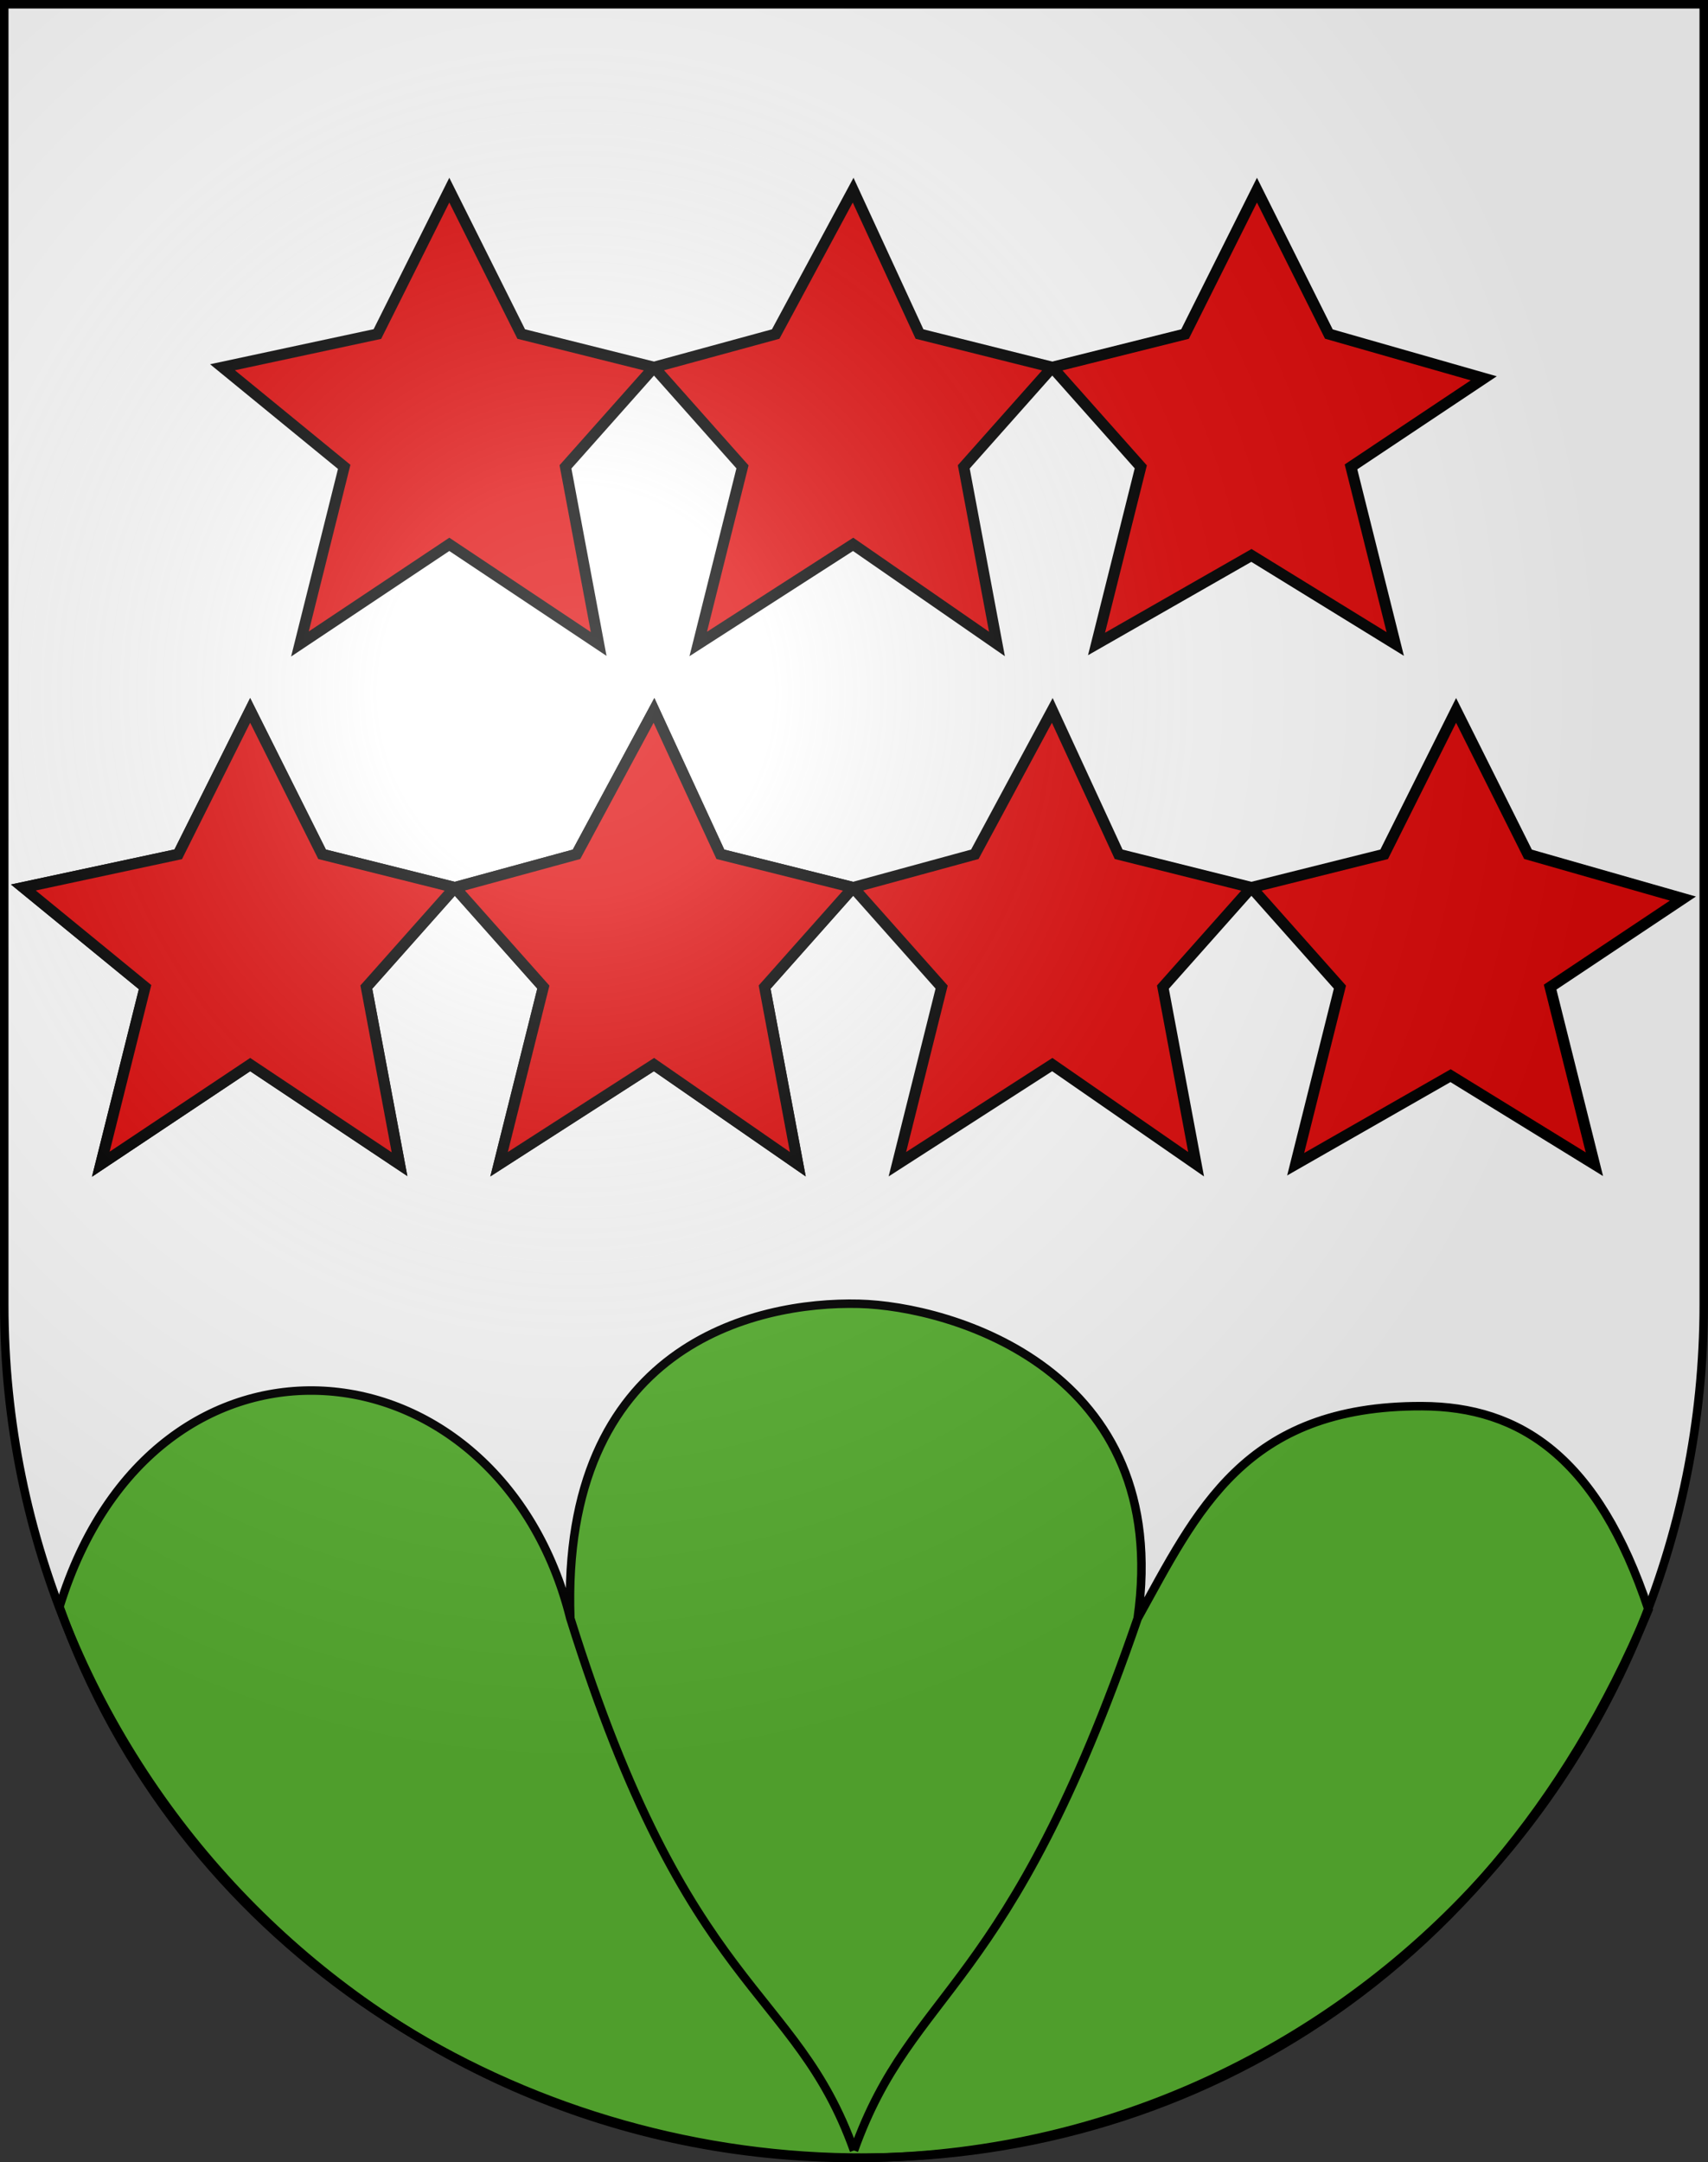
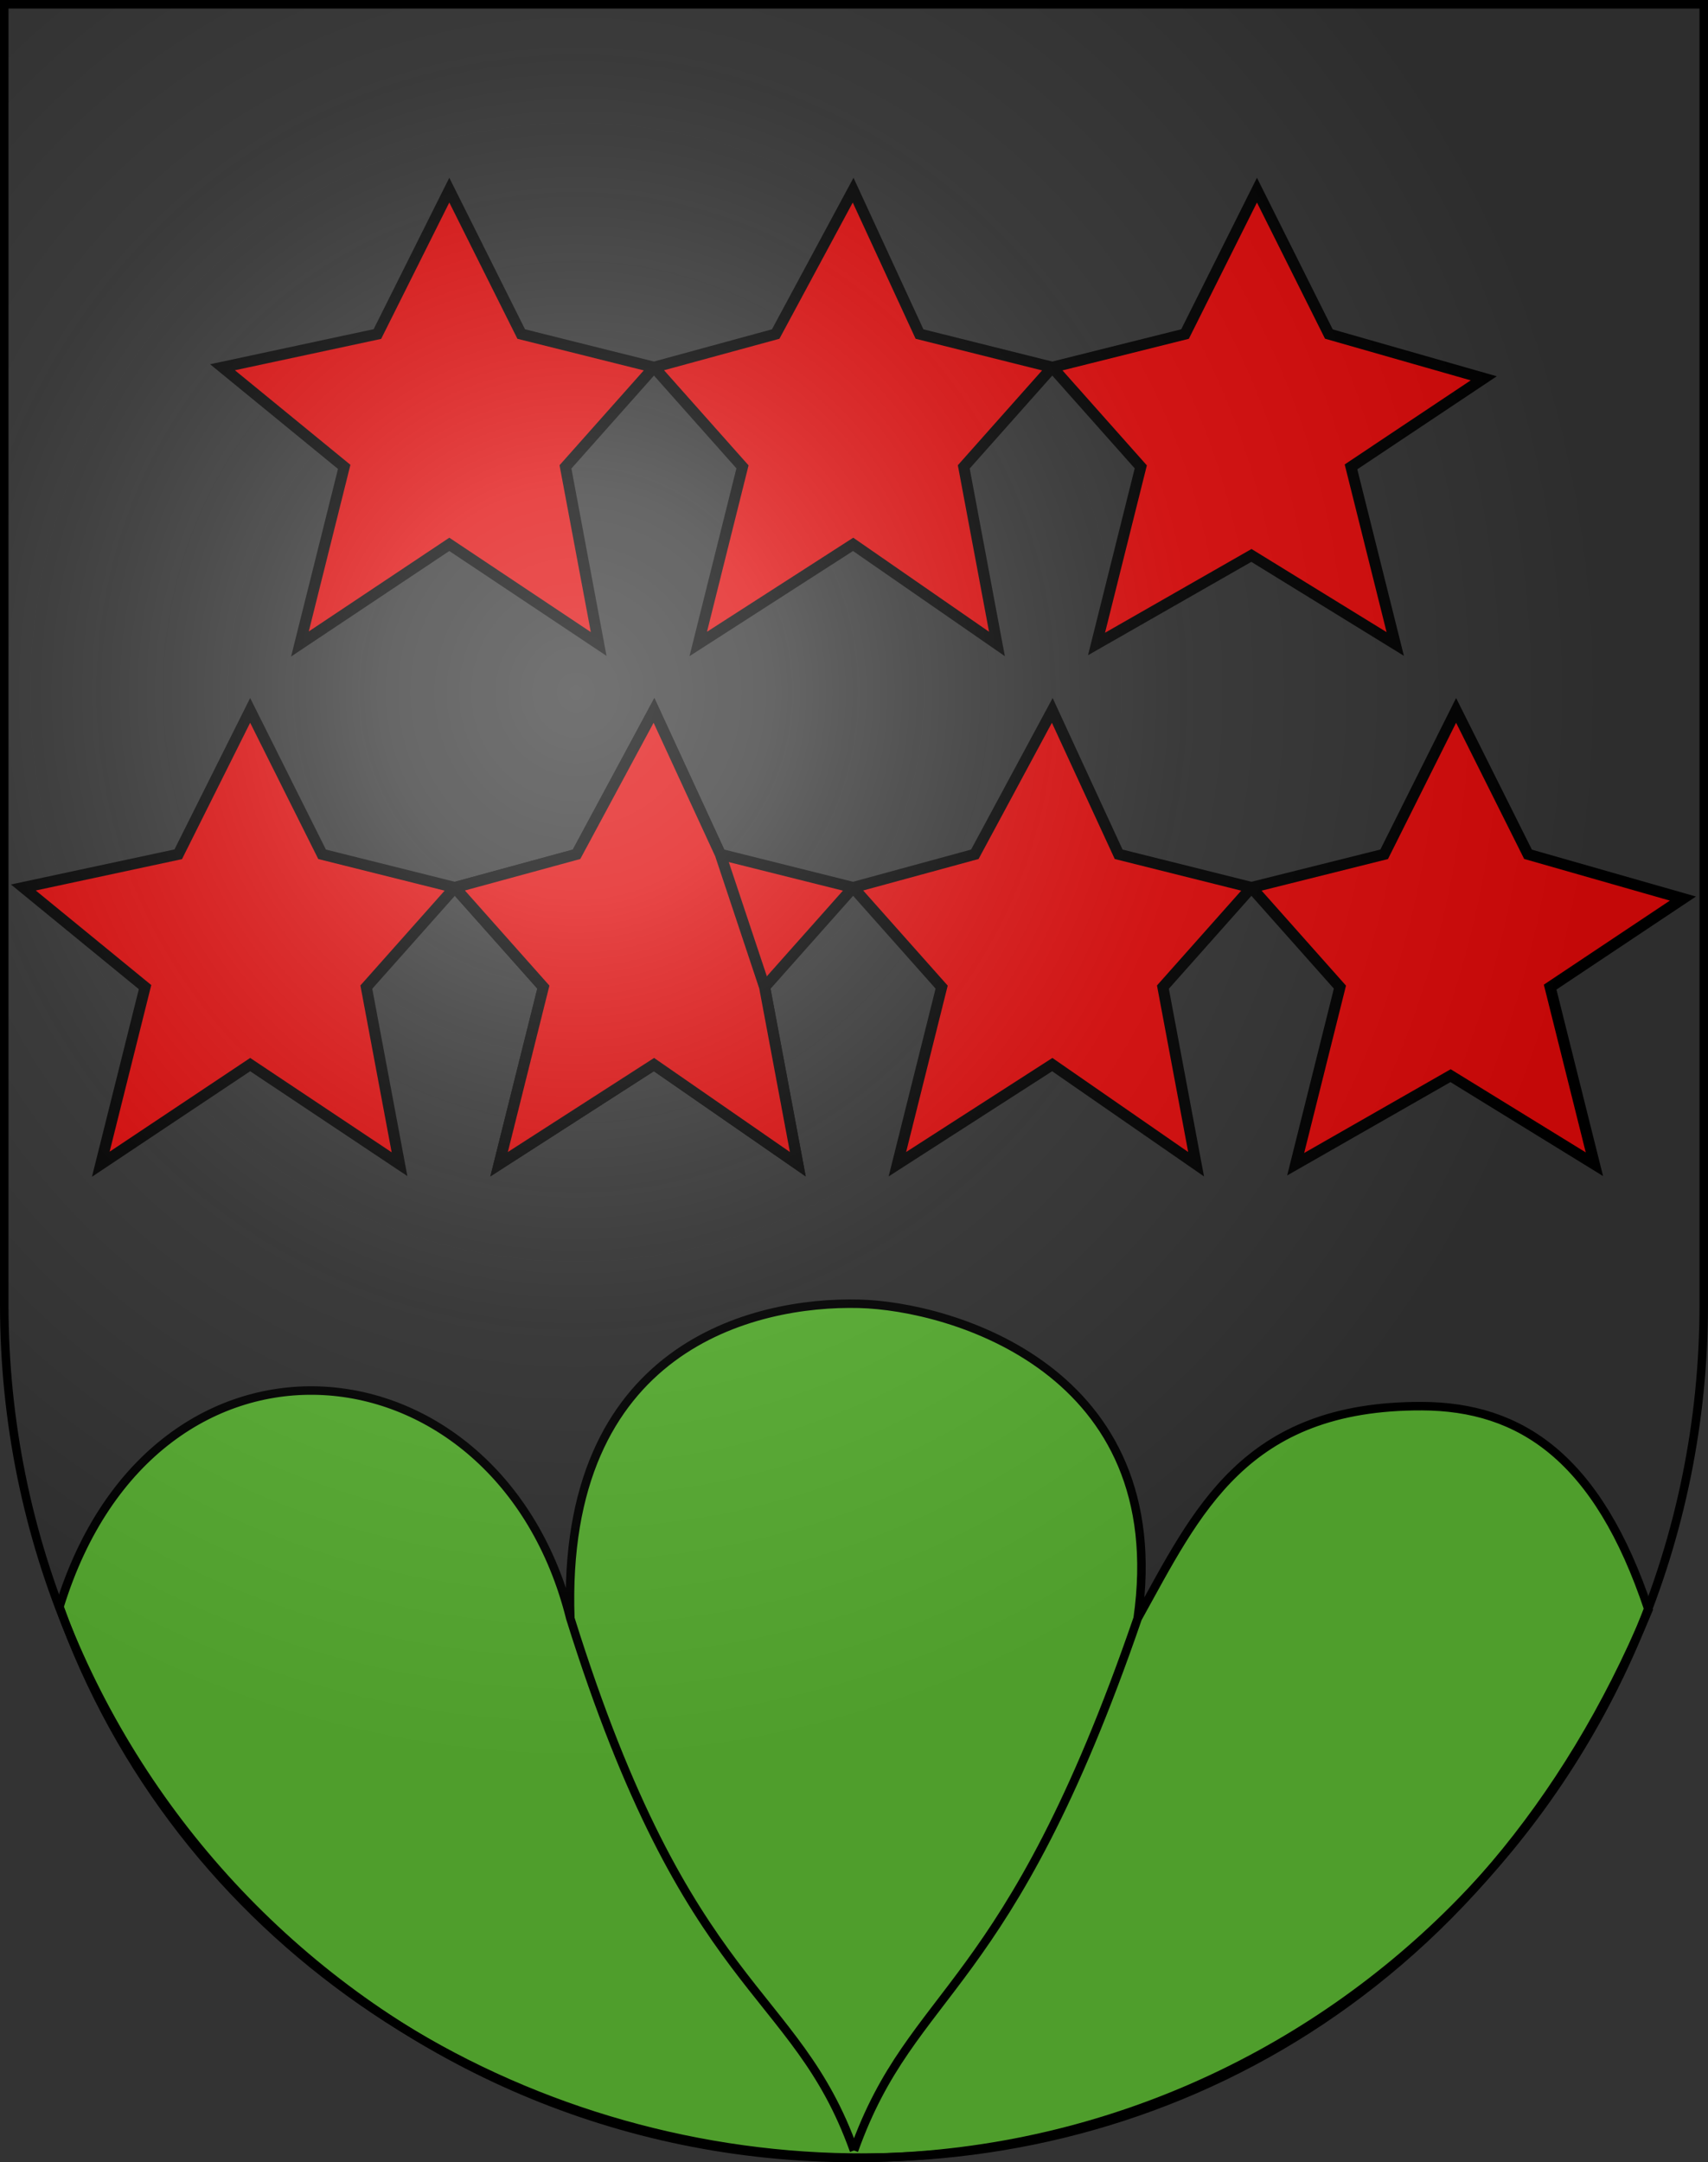
<svg xmlns="http://www.w3.org/2000/svg" xmlns:ns1="http://sodipodi.sourceforge.net/DTD/sodipodi-0.dtd" xmlns:ns2="http://www.inkscape.org/namespaces/inkscape" xmlns:xlink="http://www.w3.org/1999/xlink" height="763" width="603" version="1.0" id="svg20" ns1:version="0.32" ns2:version="0.46" ns1:docname="Oberthal-coat of arms.svg" ns1:docbase="C:\Users\Camilo\Documents\Escudos de Suiza" ns2:output_extension="org.inkscape.output.svg.inkscape">
  <rect width="100%" height="100%" fill="#333333" stroke="none" />
  <defs id="defs29">
    <ns2:perspective ns1:type="inkscape:persp3d" ns2:vp_x="0 : 381.5 : 1" ns2:vp_y="0 : 1000 : 0" ns2:vp_z="603 : 381.5 : 1" ns2:persp3d-origin="301.5 : 254.33333 : 1" id="perspective5149" />
    <linearGradient id="linearGradient2893">
      <stop style="stop-color:#ffffff;stop-opacity:0.314;" offset="0" id="stop2895" />
      <stop id="stop2897" offset="0.19" style="stop-color:#ffffff;stop-opacity:0.251;" />
      <stop style="stop-color:#6b6b6b;stop-opacity:0.125;" offset="0.6" id="stop2901" />
      <stop style="stop-color:#000000;stop-opacity:0.125;" offset="1" id="stop2899" />
    </linearGradient>
    <radialGradient ns2:collect="always" xlink:href="#linearGradient2893" id="radialGradient3236" gradientUnits="userSpaceOnUse" gradientTransform="matrix(1.215,1.531577e-24,1.464684e-23,1.267,-839.192,-490.489)" cx="858.042" cy="579.933" fx="858.042" fy="579.933" r="300" />
    <ns2:perspective id="perspective5197" ns2:persp3d-origin="372.04724 : 350.78739 : 1" ns2:vp_z="744.09448 : 526.18109 : 1" ns2:vp_y="0 : 1000 : 0" ns2:vp_x="0 : 526.18109 : 1" ns1:type="inkscape:persp3d" />
    <ns2:perspective id="perspective6580" ns2:persp3d-origin="372.04724 : 350.78739 : 1" ns2:vp_z="744.09448 : 526.18109 : 1" ns2:vp_y="0 : 1000 : 0" ns2:vp_x="0 : 526.18109 : 1" ns1:type="inkscape:persp3d" />
  </defs>
  <ns1:namedview ns2:window-height="720" ns2:window-width="1280" ns2:pageshadow="2" ns2:pageopacity="0.0" guidetolerance="10.0" gridtolerance="10.0" objecttolerance="10.0" borderopacity="1.0" bordercolor="#666666" pagecolor="#ffffff" id="base" ns2:zoom="0.38501964" ns2:cx="43.563391" ns2:cy="450.98555" ns2:window-x="-8" ns2:window-y="-8" ns2:current-layer="layer1" showgrid="true" showguides="true">
    <ns2:grid type="xygrid" id="grid5151" visible="true" enabled="true" />
  </ns1:namedview>
  <g ns2:groupmode="layer" id="layer1" ns2:label="Fond écu" style="display:inline" ns1:insensitive="true">
    <path id="path1899" d="M 1.5,1.5 L 1.5,460.368 C 1.5,626.678 135.815,761.5 301.5,761.5 C 467.185,761.5 601.5,626.678 601.5,460.368 L 601.5,1.5 L 1.5,1.5 z" style="fill:#ffffff;fill-opacity:0" />
-     <path style="opacity:1;fill:#ffffff" id="path1968" d="M 1.5,1.5 L 1.5,460.368 C 1.5,626.679 135.814,761.5 301.5,761.5 C 467.187,761.5 601.5,626.679 601.5,460.368 L 601.5,1.5 L 1.5,1.5 z" />
    <path style="fill:#5ab532;fill-opacity:1;fill-rule:evenodd;stroke:#000000;stroke-width:3;stroke-miterlimit:4;stroke-dasharray:none;stroke-opacity:1;display:inline" d="M 582,568 C 564.132,514.396 536.849,496.32 502.021,496.198 C 439.198,495.978 422.507,533.532 401.644,571.086 C 355.745,704.611 322.363,700.438 301.5,758.855 C 322.363,700.438 355.745,704.611 401.644,571.086 C 414.162,483.46 335.906,460.861 303.216,460.072 C 266.321,459.182 197.914,474.972 201.356,571.086 C 243.083,704.611 280.637,700.438 301.5,758.855 C 280.637,700.438 243.083,704.611 201.356,571.086 C 176.32,470.942 54.381,458.511 21,567 C 105,803 465,848 582,568 z" id="path7197" ns1:nodetypes="cscccsccccc" />
  </g>
  <g ns2:groupmode="layer" id="layer2" ns2:label="Meubles" style="display:inline" ns1:insensitive="true">
    <g id="g7848" transform="matrix(0.983,0,0,0.983,-604.642,-247.308)">
      <path ns1:nodetypes="ccccccccccc" id="path7179" d="M 750.639,371.5 L 776.467,319.844 L 802.295,371.5 L 849.977,383.421 L 818.189,419.182 L 830.109,482.758 L 776.467,446.997 L 722.824,482.758 L 738.719,419.182 L 695.01,383.421 L 750.639,371.5 z" style="fill:#e00909;fill-opacity:1;fill-rule:evenodd;stroke:#000000;stroke-width:3.974;stroke-miterlimit:4;stroke-dasharray:none;stroke-opacity:1" />
      <path style="fill:#e00909;fill-opacity:1;fill-rule:evenodd;stroke:#000000;stroke-width:3.974;stroke-miterlimit:4;stroke-dasharray:none;stroke-opacity:1" d="M 893.685,371.5 L 921.5,319.844 L 945.341,371.5 L 993.023,383.421 L 961.235,419.182 L 973.156,482.758 L 921.5,446.997 L 865.871,482.758 L 881.765,419.182 L 849.977,383.421 L 893.685,371.5 z" id="path7181" ns1:nodetypes="ccccccccccc" />
      <path ns1:nodetypes="ccccccccccc" id="path7183" d="M 1092.361,371.5 L 1066.533,319.844 L 1040.705,371.5 L 993.023,383.421 L 1024.811,419.182 L 1008.917,482.758 L 1064.546,450.97 L 1116.202,482.758 L 1100.308,419.182 L 1147.99,387.394 L 1092.361,371.5 z" style="fill:#e00909;fill-opacity:1;fill-rule:evenodd;stroke:#000000;stroke-width:3.974;stroke-miterlimit:4;stroke-dasharray:none;stroke-opacity:1" />
      <path style="fill:#e00909;fill-opacity:1;fill-rule:evenodd;stroke:#000000;stroke-width:3.974;stroke-miterlimit:4;stroke-dasharray:none;stroke-opacity:1" d="M 679.116,558.255 L 704.944,506.599 L 730.772,558.255 L 778.454,570.176 L 746.666,605.937 L 758.586,669.513 L 704.944,633.752 L 651.301,669.513 L 667.195,605.937 L 623.487,570.176 L 679.116,558.255 z" id="path7185" ns1:nodetypes="ccccccccccc" />
      <path ns1:nodetypes="ccccccccccc" id="path7187" d="M 822.162,558.255 L 849.977,506.599 L 873.818,558.255 L 921.5,570.176 L 889.712,605.937 L 901.632,669.513 L 849.977,633.752 L 794.348,669.513 L 810.242,605.937 L 778.454,570.176 L 822.162,558.255 z" style="fill:#e00909;fill-opacity:1;fill-rule:evenodd;stroke:#000000;stroke-width:3.974;stroke-miterlimit:4;stroke-dasharray:none;stroke-opacity:1" />
-       <path ns1:nodetypes="ccccccccccc" id="path7189" d="M 679.116,558.255 L 704.944,506.599 L 730.772,558.255 L 778.454,570.176 L 746.666,605.937 L 758.586,669.513 L 704.944,633.752 L 651.301,669.513 L 667.195,605.937 L 623.487,570.176 L 679.116,558.255 z" style="fill:#e00909;fill-opacity:1;fill-rule:evenodd;stroke:#000000;stroke-width:3.974;stroke-miterlimit:4;stroke-dasharray:none;stroke-opacity:1" />
-       <path style="fill:#e00909;fill-opacity:1;fill-rule:evenodd;stroke:#000000;stroke-width:3.974;stroke-miterlimit:4;stroke-dasharray:none;stroke-opacity:1" d="M 822.162,558.255 L 849.977,506.599 L 873.818,558.255 L 921.5,570.176 L 889.712,605.937 L 901.632,669.513 L 849.977,633.752 L 794.348,669.513 L 810.242,605.937 L 778.454,570.176 L 822.162,558.255 z" id="path7191" ns1:nodetypes="ccccccccccc" />
+       <path style="fill:#e00909;fill-opacity:1;fill-rule:evenodd;stroke:#000000;stroke-width:3.974;stroke-miterlimit:4;stroke-dasharray:none;stroke-opacity:1" d="M 822.162,558.255 L 849.977,506.599 L 873.818,558.255 L 889.712,605.937 L 901.632,669.513 L 849.977,633.752 L 794.348,669.513 L 810.242,605.937 L 778.454,570.176 L 822.162,558.255 z" id="path7191" ns1:nodetypes="ccccccccccc" />
      <path ns1:nodetypes="ccccccccccc" id="path7193" d="M 965.209,558.255 L 993.023,506.599 L 1016.864,558.255 L 1064.546,570.176 L 1032.758,605.937 L 1044.679,669.513 L 993.023,633.752 L 937.394,669.513 L 953.288,605.937 L 921.5,570.176 L 965.209,558.255 z" style="fill:#e00909;fill-opacity:1;fill-rule:evenodd;stroke:#000000;stroke-width:3.974;stroke-miterlimit:4;stroke-dasharray:none;stroke-opacity:1" />
      <path style="fill:#e00909;fill-opacity:1;fill-rule:evenodd;stroke:#000000;stroke-width:3.974;stroke-miterlimit:4;stroke-dasharray:none;stroke-opacity:1" d="M 1163.884,558.255 L 1138.056,506.599 L 1112.228,558.255 L 1064.546,570.176 L 1096.334,605.937 L 1080.44,669.513 L 1136.07,637.725 L 1187.725,669.513 L 1171.831,605.937 L 1219.513,574.149 L 1163.884,558.255 z" id="path7195" ns1:nodetypes="ccccccccccc" />
    </g>
  </g>
  <g ns2:groupmode="layer" id="layer3" ns2:label="Reflet final" style="display:inline" ns1:insensitive="true">
    <path style="fill:url(#radialGradient3236);fill-opacity:1" d="M 1.5,1.5 L 1.5,460.368 C 1.5,626.679 135.815,761.5 301.5,761.5 C 467.185,761.5 601.5,626.679 601.5,460.368 L 601.5,1.5 L 1.5,1.5 z " id="path2346" />
  </g>
  <g ns2:groupmode="layer" id="layer4" ns2:label="Contour final" style="display:inline" ns1:insensitive="true">
    <path style="fill:none;fill-opacity:1;stroke:#000000;stroke-width:3;stroke-miterlimit:4;stroke-dasharray:none;stroke-opacity:1" d="M 1.5,1.5 L 1.5,460.368 C 1.5,626.679 135.815,761.5 301.5,761.5 C 467.185,761.5 601.5,626.679 601.5,460.368 L 601.5,1.5 L 1.5,1.5 z" id="path3239" />
  </g>
</svg>